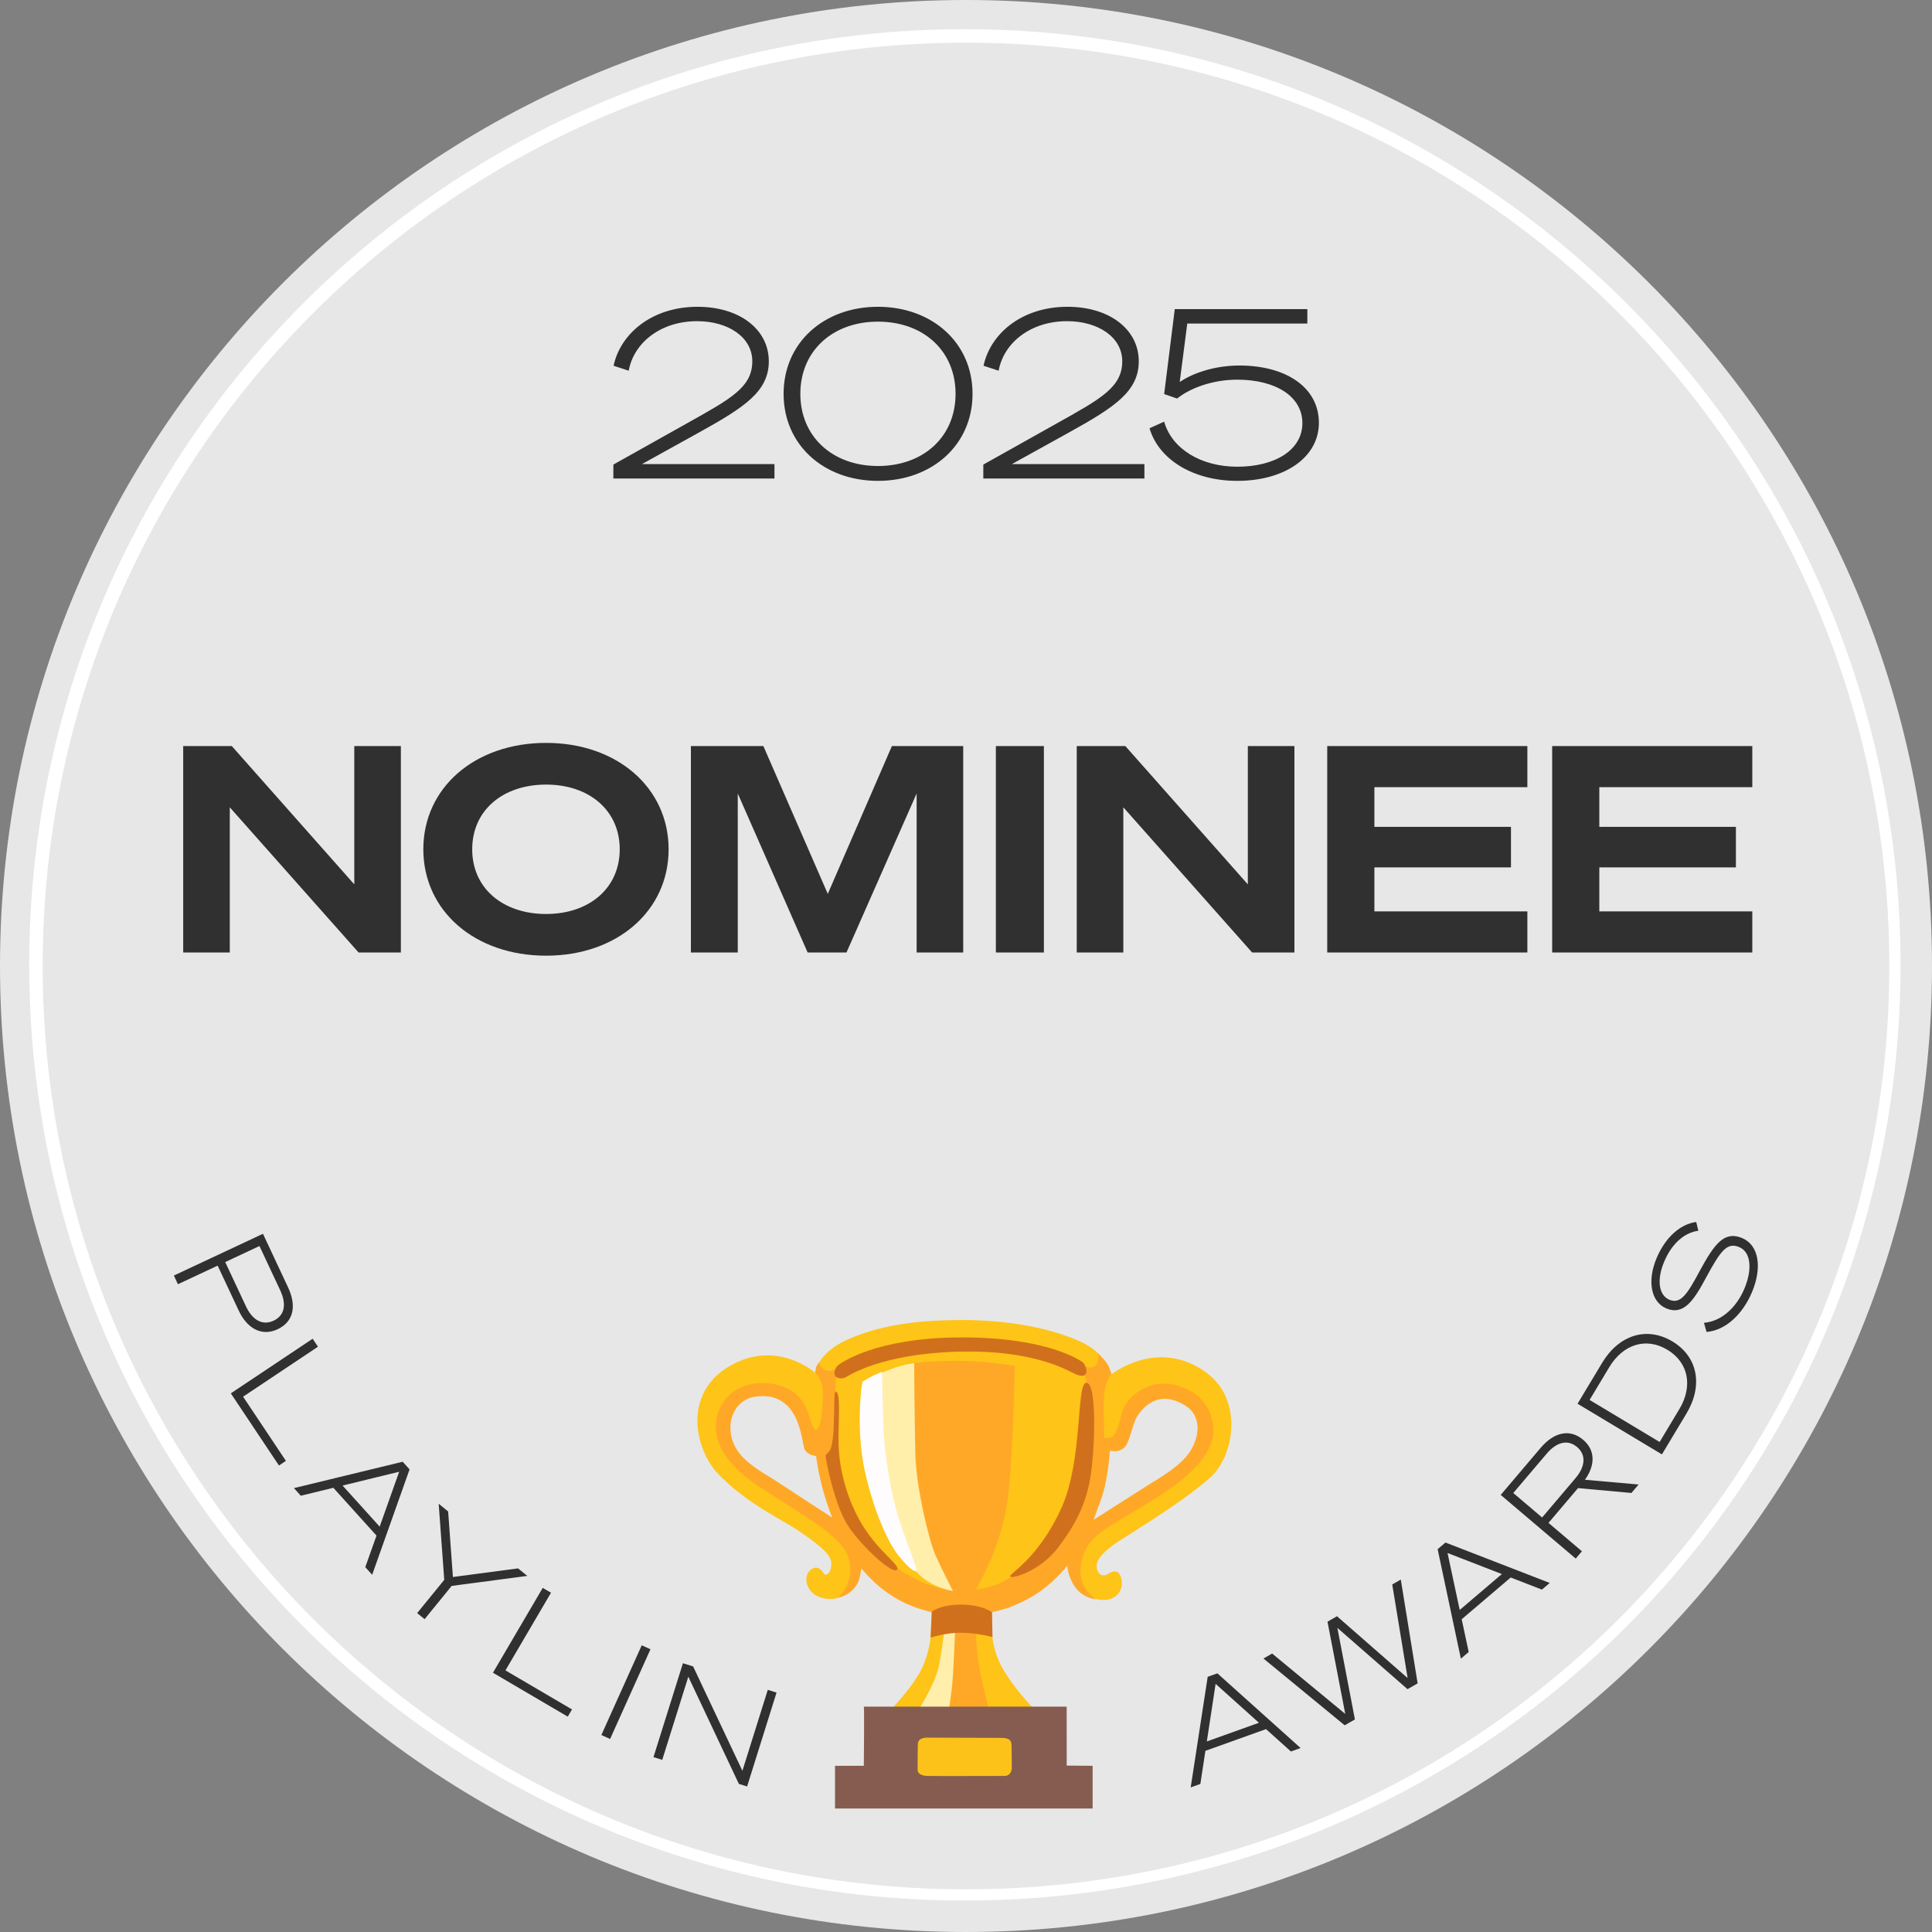
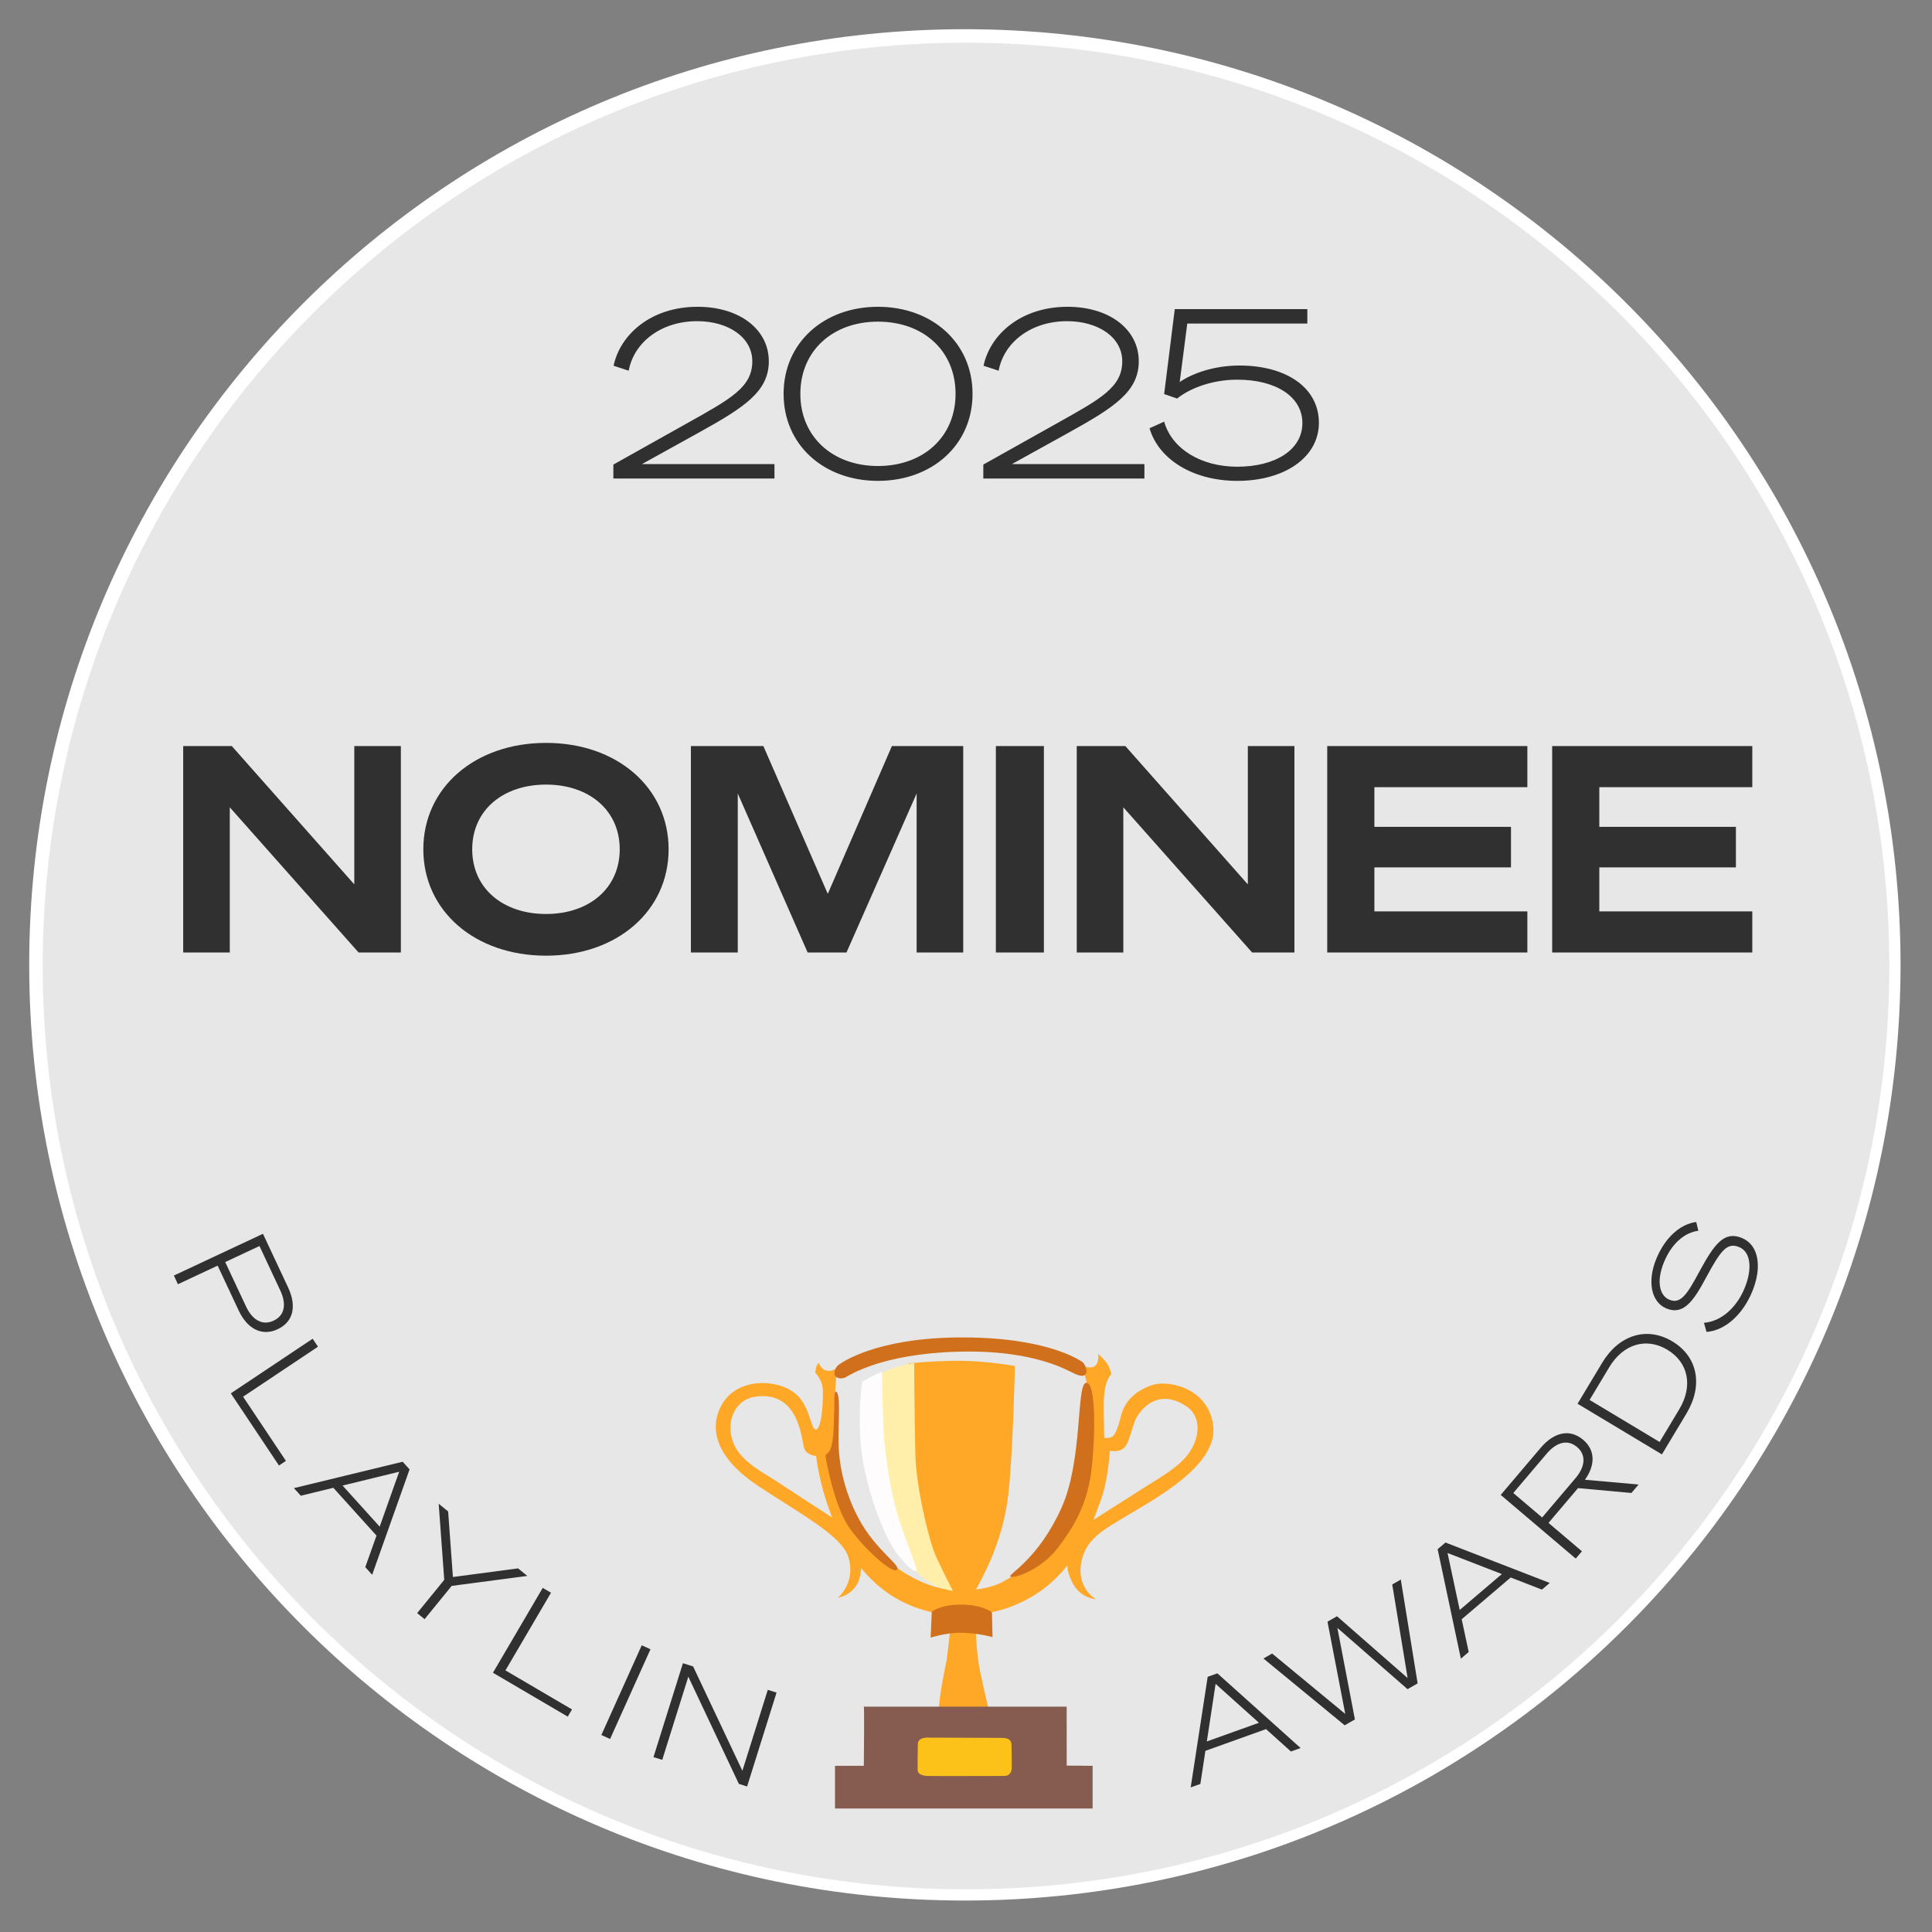
<svg xmlns="http://www.w3.org/2000/svg" width="860" height="860" viewBox="0 0 860 860" fill="none">
  <rect x="0" y="0" width="860" height="860" fill="#808080" stroke="none" />
-   <path d="M860 430C860 667.482 667.482 860 430 860C192.518 860 0 667.482 0 430C0 192.518 192.518 0 430 0C667.482 0 860 192.518 860 430Z" fill="#E7E7E7" />
  <path d="M846 429.5C846 659.527 659.527 846 429.5 846C199.473 846 13 659.527 13 429.5C13 199.473 199.473 13 429.5 13C659.527 13 846 199.473 846 429.5Z" fill="white" />
  <path d="M841 430C841 656.989 656.989 841 430 841C203.011 841 19 656.989 19 430C19 203.011 203.011 19 430 19C656.989 19 841 203.011 841 430Z" fill="#E7E7E7" />
  <path d="M178.442 332.096V424H159.626L102.282 359.36V424H81.546V332.096H103.178L157.706 393.664V332.096H178.442ZM243.094 330.688C274.71 330.688 297.622 350.656 297.622 378.048C297.622 405.44 274.71 425.408 243.094 425.408C211.35 425.408 188.438 405.44 188.438 378.048C188.438 350.656 211.35 330.688 243.094 330.688ZM243.094 349.248C223.894 349.248 210.198 360.64 210.198 378.048C210.198 395.456 223.894 406.848 243.094 406.848C262.166 406.848 275.862 395.456 275.862 378.048C275.862 360.64 262.166 349.248 243.094 349.248ZM376.794 424H359.514L328.41 353.216V424H307.546V332.096H339.802L368.474 397.888L397.018 332.096H428.762V424H408.026V353.216L376.794 424ZM464.672 332.096V424H443.296V332.096H464.672ZM576.192 332.096V424H557.376L500.032 359.36V424H479.296V332.096H500.928L555.456 393.664V332.096H576.192ZM590.796 332.096H679.884V350.4H611.788V368.064H672.588V386.112H611.788V405.696H679.884V424H590.796V332.096ZM690.921 332.096H780.009V350.4H711.913V368.064H772.713V386.112H711.913V405.696H780.009V424H690.921V332.096Z" fill="#303031" />
  <path d="M273.028 206.805L305.998 188.325C325.318 177.51 334.873 172.365 334.873 160.815C334.873 150.105 324.163 142.965 310.303 142.965C294.238 142.965 282.163 152.415 279.853 165.015L273.133 162.81C276.073 148.845 289.828 136.56 310.513 136.56C329.203 136.56 342.223 146.64 342.223 160.815C342.223 174.255 331.408 181.29 311.143 192.525L285.733 206.595H344.743V213H273.028V206.805ZM390.807 136.56C414.852 136.56 432.912 152.52 432.912 175.305C432.912 198.09 414.852 214.05 390.807 214.05C366.762 214.05 348.807 198.09 348.807 175.305C348.807 152.52 366.762 136.56 390.807 136.56ZM390.807 143.175C370.647 143.175 356.262 156.195 356.262 175.305C356.262 194.415 370.647 207.435 390.807 207.435C411.072 207.435 425.352 194.415 425.352 175.305C425.352 156.195 411.072 143.175 390.807 143.175ZM437.706 206.805L470.676 188.325C489.996 177.51 499.551 172.365 499.551 160.815C499.551 150.105 488.841 142.965 474.981 142.965C458.916 142.965 446.841 152.415 444.531 165.015L437.811 162.81C440.751 148.845 454.506 136.56 475.191 136.56C493.881 136.56 506.901 146.64 506.901 160.815C506.901 174.255 496.086 181.29 475.821 192.525L450.411 206.595H509.421V213H437.706V206.805ZM523.98 177.405L518.205 175.41L522.93 137.61H581.94V144.015H528.495L525.135 170.055C530.595 166.275 540.36 162.705 551.7 162.705C572.49 162.705 587.085 172.47 587.085 188.22C587.085 203.55 571.86 214.05 550.755 214.05C531.225 214.05 515.79 204.6 511.695 190.635L518.205 187.695C521.67 199.875 534.69 207.75 550.755 207.75C567.45 207.75 579.735 200.4 579.735 188.325C579.735 176.565 567.975 169.005 550.755 169.005C539.52 169.005 529.545 172.89 523.98 177.405Z" fill="#303031" />
  <path d="M96.884 563.376L79.208 571.658L77.397 567.791L117.057 549.208L128.238 573.07C132.017 581.135 130.852 588.282 123.561 591.699C116.491 595.012 110.006 591.381 106.254 583.371L96.884 563.376ZM100.254 561.797L109.494 581.517C112.392 587.703 116.914 590.165 121.775 587.887C126.746 585.558 127.638 580.56 124.739 574.373L115.499 554.653L100.254 561.797ZM102.744 620.231L139.176 595.92L141.546 599.472L108.21 621.717L127.272 650.284L124.177 652.35L102.744 620.231ZM179.248 650.674L182.314 654.07L165.666 700.988L162.601 697.592L167.593 683.551L148.38 662.271L133.904 665.808L130.838 662.412L179.248 650.674ZM177.682 655.129L152.491 661.272L169.006 679.564L177.682 655.129ZM201.607 701.98L230.612 698.144L234.727 701.495L201.058 705.939L189.003 720.744L185.691 718.048L197.747 703.243L195.277 669.372L199.487 672.8L201.607 701.98ZM219.427 744.596L241.59 706.82L245.273 708.98L224.992 743.547L254.614 760.926L252.731 764.135L219.427 744.596ZM289.55 734.134L271.578 774.075L267.684 772.322L285.656 732.382L289.55 734.134ZM345.668 753.431L332.561 795.222L328.894 794.072L306.396 746.357L294.786 783.375L290.887 782.152L303.993 740.361L308.533 741.785L330.469 788.237L341.768 752.208L345.668 753.431ZM537.584 746.402L541.891 744.858L578.945 778.107L574.638 779.65L563.553 769.69L536.564 779.36L534.326 794.094L530.019 795.637L537.584 746.402ZM541.108 749.545L537.203 775.178L560.403 766.866L541.108 749.545ZM590.913 721.876L595.144 719.444L626.585 746.963L619.735 705.307L623.543 703.118L631.04 749.328L626.545 751.912L595.309 724.626L603.117 765.38L598.569 767.994L562.409 738.263L566.269 736.043L598.821 762.924L590.913 721.876ZM639.944 689.601L643.427 686.634L689.846 704.625L686.364 707.592L672.472 702.197L650.648 720.79L653.767 735.362L650.284 738.329L639.944 689.601ZM644.352 691.295L649.767 716.652L668.527 700.67L644.352 691.295ZM689.291 677.895L704.173 690.526L701.41 693.781L668.018 665.44L685.82 644.465C691.543 637.722 698.607 635.716 704.746 640.926C710.28 645.623 710.055 652.393 705.507 658.694L729.396 660.808L726.199 664.575L702.435 662.408L689.291 677.895ZM686.454 675.487L701.296 658C705.716 652.791 706.115 647.609 702.022 644.135C697.836 640.582 692.88 641.897 688.46 647.106L673.618 664.592L686.454 675.487ZM739.778 647.398L702.23 624.849L713.159 606.651C720.57 594.309 732.979 590.234 744.432 597.111C755.884 603.989 758.118 616.857 750.707 629.199L739.778 647.398ZM738.755 641.874L747.517 627.283C753.703 616.981 751.563 606.446 742.202 600.824C732.789 595.171 722.536 598.264 716.317 608.619L707.587 623.157L738.755 641.874ZM759.64 592.885L758.492 588.834C766.784 588.137 773.245 581.384 776.493 573.618C780.118 564.951 779.41 557.316 774.176 555.127C768.718 552.844 765.869 556.81 759.476 568.616C753.967 578.941 749.444 585.645 741.735 582.421C734.981 579.596 733.098 570.345 737.382 560.103C741.454 550.367 748.35 544.788 755.047 543.952L755.994 547.853C750.137 548.577 744.298 553.21 740.768 561.651C737.237 570.092 738.584 576.673 743.086 578.556C748.151 580.674 751.114 575.962 756.481 565.975C763.165 553.629 767.528 547.784 775.463 551.102C783.004 554.256 784.445 564.248 779.902 575.11C775.736 585.07 768.045 592.235 759.64 592.885Z" fill="#303031" />
-   <path d="M495.204 687.963C499.575 684.603 524.814 670.044 538.635 657.78C549.424 648.197 553.597 623.173 537.001 611.001C515.423 595.193 494.712 611.79 494.712 611.79C494.712 611.79 492.901 602.408 480.301 596.901C464.433 589.961 444.332 587.372 425.845 587.592C407.93 587.794 391.431 589.814 376.784 596.515C363.672 602.519 362.885 611.074 362.885 611.074C362.885 611.074 345.678 595.744 324.592 608.192C303.527 620.658 309.571 645.626 319.71 656.11C332.92 669.769 348.788 676.727 355.994 681.758C363.18 686.788 370.07 691.58 370.07 695.894C370.07 700.209 368.023 701.164 367.235 700.925C366.468 700.686 365.109 696.482 361.585 698.281C356.781 700.76 358.238 710.747 368.259 711.702C377.965 712.638 379.816 703.073 379.816 703.073L381.351 693.728L397.279 704.028L414.741 717.448L414.23 728.941C414.23 728.941 413.462 737.809 408.835 745.483C404.209 753.157 396.767 760.813 396.767 760.813L396.53 767.753L461.283 766.321L459.235 759.62C459.235 759.62 450.888 751.064 445.867 741.885C442.284 735.312 441.713 728.684 441.713 728.684L441.556 712.198L475.162 692.994C475.162 692.994 478.765 695.637 478.253 696.592C477.741 697.547 477.623 707.332 485.695 710.967C493.669 714.566 500.087 710.013 499.319 703.771C498.551 697.547 494.436 699.695 493.157 700.649C491.877 701.604 489.042 701.843 488.274 698.244C487.487 694.683 490.834 691.323 495.204 687.963ZM329.77 654.072L322.072 632.224L331.385 620.86L341.819 618.014C341.819 618.014 355.147 627.285 355.62 628.038C356.092 628.791 364.125 644.194 364.125 644.194L374.717 679.958L329.77 654.072ZM481.088 682.804C481.246 682.051 491.03 644.488 491.03 644.488C491.03 644.048 497.921 641.055 497.921 640.449C497.921 639.843 510.442 620.841 510.442 620.841L531.311 621.594L535.642 640.89L525.208 656.899C525.228 656.917 480.931 683.539 481.088 682.804Z" fill="#FEC417" />
  <path d="M540.095 635.253C538.559 618.142 520.407 614.048 512.946 616.526C505.484 619.005 500.641 623.65 498.987 630.259C497.649 635.602 496.31 639.163 494.774 639.714C493.081 640.302 491.526 640.063 491.526 640.063C491.526 640.063 491.25 628.497 491.329 623.833C491.526 614.213 494.676 611.753 494.676 611.753C494.676 611.753 494.006 608.503 492.668 606.704C491.329 604.923 488.848 602.61 488.848 602.61C488.848 602.61 489.419 607.236 486.939 608.32C484.458 609.403 481.78 607.787 481.78 607.787L484.261 617.408C484.261 617.408 480.245 665.362 479.871 666.427C479.497 667.492 464.396 691.91 464.396 691.91C464.396 691.91 455.596 699.584 451.403 701.365C447.189 703.146 443.567 707.791 427.325 707.956C411.083 708.14 397.124 696.188 397.124 696.188L383.166 683.703L372.849 655.356L371.314 626.477L371.964 615.975L372.416 611.588L371.688 609.366C371.688 609.366 370.349 610.615 367.869 610.082C365.388 609.55 364.423 606.52 364.423 606.52C364.423 606.52 363.459 607.952 363.281 608.668C363.084 609.384 362.888 611.037 362.888 611.037C362.888 611.037 365.565 613.662 366.136 617.408C366.707 621.153 365.939 636.667 363.084 636.299C360.21 635.95 361.155 622.934 350.268 617.94C340.838 613.607 326.761 614.911 321.012 625.779C315.283 636.648 319.477 649.481 337.451 661.433C355.426 673.385 374.562 683.428 377.594 693.011C381.217 704.413 373.007 711.187 373.007 711.187C373.007 711.187 378.972 710.416 381.906 704.449C382.851 702.522 383.205 699.713 383.343 698.042C390.135 706.304 399.172 713.299 411.142 716.677C415.67 718.127 420.769 718.861 427.856 718.861C428.88 718.861 429.884 718.825 430.888 718.788C439.177 718.513 446.264 717.062 453.135 713.886C462.408 709.884 469.594 703.77 475.146 696.83C474.988 698.483 476.071 702.595 478.138 705.845C481.761 711.554 487.884 711.903 487.884 711.903C487.884 711.903 479.477 707.277 481.19 696.224C482.903 685.172 490.738 681.243 502.59 674.12C514.481 666.978 541.611 652.364 540.095 635.253ZM345.878 659.506C340.542 655.999 331.191 651.317 327.332 644.175C322.194 634.647 326.367 623.136 336.132 621.722C356.41 618.748 356.784 642.229 358.123 645.075C359.462 647.921 363.281 648.104 363.281 648.104C363.281 648.104 363.419 649.683 363.97 652.731C363.99 652.823 364.01 652.896 364.01 652.988C364.029 653.08 364.049 653.172 364.069 653.263C364.443 655.338 364.974 657.927 365.723 660.883C365.742 660.956 365.762 661.029 365.782 661.103C366.195 662.774 366.628 664.352 367.081 665.803C367.987 668.85 369.089 672.137 370.448 675.515C368.479 674.267 357.198 666.978 345.878 659.506ZM529.582 646.305C525.349 652.694 516.785 657.449 510.465 661.452C502.314 666.611 490.187 674.358 486.761 676.525C487.549 674.579 488.238 672.651 488.868 670.76C489.892 668.263 490.974 665.215 491.723 661.929C493.691 653.3 494.026 645.754 494.026 645.754C494.026 645.754 498.042 646.819 500.523 644.322C503.004 641.825 503.929 634.078 506.252 630.424C509.874 624.715 517.139 618.84 528.046 625.963C534.346 630.094 534.582 638.741 529.582 646.305Z" fill="#FFA828" />
  <path d="M423.148 724.608L434.271 724.48C434.271 724.48 434.567 735.808 436.319 744.253C438.071 752.717 440.414 762.117 440.414 762.117C440.414 762.117 417.753 769.203 417.891 761.566C418.029 753.928 421.396 739.057 421.396 739.057C421.396 739.057 423.443 721.34 423.148 724.608Z" fill="#FFA828" />
  <path d="M404.484 606.888C404.484 606.888 416.867 605.585 428.385 605.75C439.902 605.915 451.754 608.026 451.754 608.026C451.754 608.026 451.065 643.974 448.958 664.151C446.871 684.328 438.681 699.438 436.496 703.715C434.389 707.865 432.854 710.086 432.854 710.086L421.75 708.874L402.555 672.927L404.484 606.888Z" fill="#FFA828" />
  <path d="M389.662 612.267C389.662 612.267 393.147 610.633 398.206 608.852C402.794 607.236 406.928 606.741 406.928 606.741C406.928 606.741 407.046 630.571 407.46 647.572C407.814 662.058 413.563 685.796 416.358 692.149C419.154 698.501 424.194 708.195 424.194 708.195C424.194 708.195 414.055 706.836 407.814 699.456C404.526 695.563 389.15 665.454 388.619 645.608C388.087 625.761 390.174 611.771 389.662 612.267Z" fill="#FFEFAB" />
  <path d="M383.893 615.021C383.539 615.994 380.763 636.501 385.114 655.521C389.465 674.542 395.903 687.559 400.155 692.718C403.935 697.289 406.396 699.455 407.794 699.455C409.192 699.455 402.045 683.685 398.718 671.311C395.411 658.955 393.658 644.139 393.304 636.832C392.95 629.506 392.615 610.633 392.615 610.633C392.615 610.633 388.776 612.267 387.91 612.744C387.043 613.24 383.893 615.021 383.893 615.021Z" fill="#FFFCFD" />
-   <path d="M409.016 760.776C409.016 760.776 416.517 749.393 418.092 740.764C419.667 732.136 420.533 724.498 420.533 724.498L425.179 724.682C425.179 724.682 424.726 737.184 424.195 745.648C423.663 754.112 422.108 762.41 422.108 762.41L409.016 760.776Z" fill="#FFEFAB" />
  <path d="M414.778 717.448C414.778 717.448 418.262 714.272 427.85 714.272C437.438 714.272 441.553 717.705 441.553 717.705L441.808 728.739C441.808 728.739 435.43 726.885 427.673 726.793C421.215 726.72 414.266 728.959 414.266 728.959L414.778 717.448Z" fill="#D1701C" />
  <path d="M372.906 607.861C374.521 606.465 389.995 595.633 426.633 595.34C466.048 595.009 480.833 605.658 481.758 606.245C482.802 606.888 484.022 609.825 483.511 611.129C482.979 612.432 481.936 612.909 478.982 611.771C476.01 610.633 461.362 600.664 426.122 601.692C392.279 602.665 377.927 612.267 376.411 613.075C375.19 613.717 372.926 613.883 371.882 612.579C370.819 611.294 371.863 608.779 372.906 607.861Z" fill="#D1701C" />
  <path d="M483.515 615.516C478.987 615.847 482.117 649.848 472.529 671.145C462.252 693.929 449.14 700.428 449.672 701.732C450.203 703.036 463.04 699.419 471.131 688.715C478.632 678.801 483.16 670.007 485.267 658.294C487.334 646.58 488.555 615.149 483.515 615.516Z" fill="#D1701C" />
  <path d="M371.939 619.409C370.798 619.354 371.959 636.318 370.108 643.772C369.4 646.636 367.667 647.224 367.49 647.866C367.313 648.509 371.29 670.338 377.964 679.922C384.421 689.193 397.159 700.741 399.246 698.795C401.333 696.849 389.993 690.332 382.334 676.176C377.924 668.062 373.436 655.834 373.258 641.844C373.14 632.591 374.381 619.538 371.939 619.409Z" fill="#D1701C" />
  <path d="M474.83 785.928L474.811 759.693H384.504C384.78 759.693 384.563 781.026 384.524 786.02H371.688V805.022H486.367C486.367 805.022 486.367 786.332 486.367 786.02L474.83 785.928Z" fill="#865C50" />
  <path d="M413.442 773.481C411.217 773.389 408.658 773.811 408.559 776.381C408.461 778.952 408.461 786.387 408.461 787.801C408.461 789.215 409.701 790.445 412.812 790.536C415.922 790.628 445.119 790.536 447.167 790.536C449.214 790.536 450.277 788.884 450.356 787.232C450.454 785.579 450.258 778.621 450.258 776.73C450.258 773.591 447.245 773.591 445.198 773.591C442.993 773.554 413.442 773.481 413.442 773.481Z" fill="#FCC219" />
</svg>